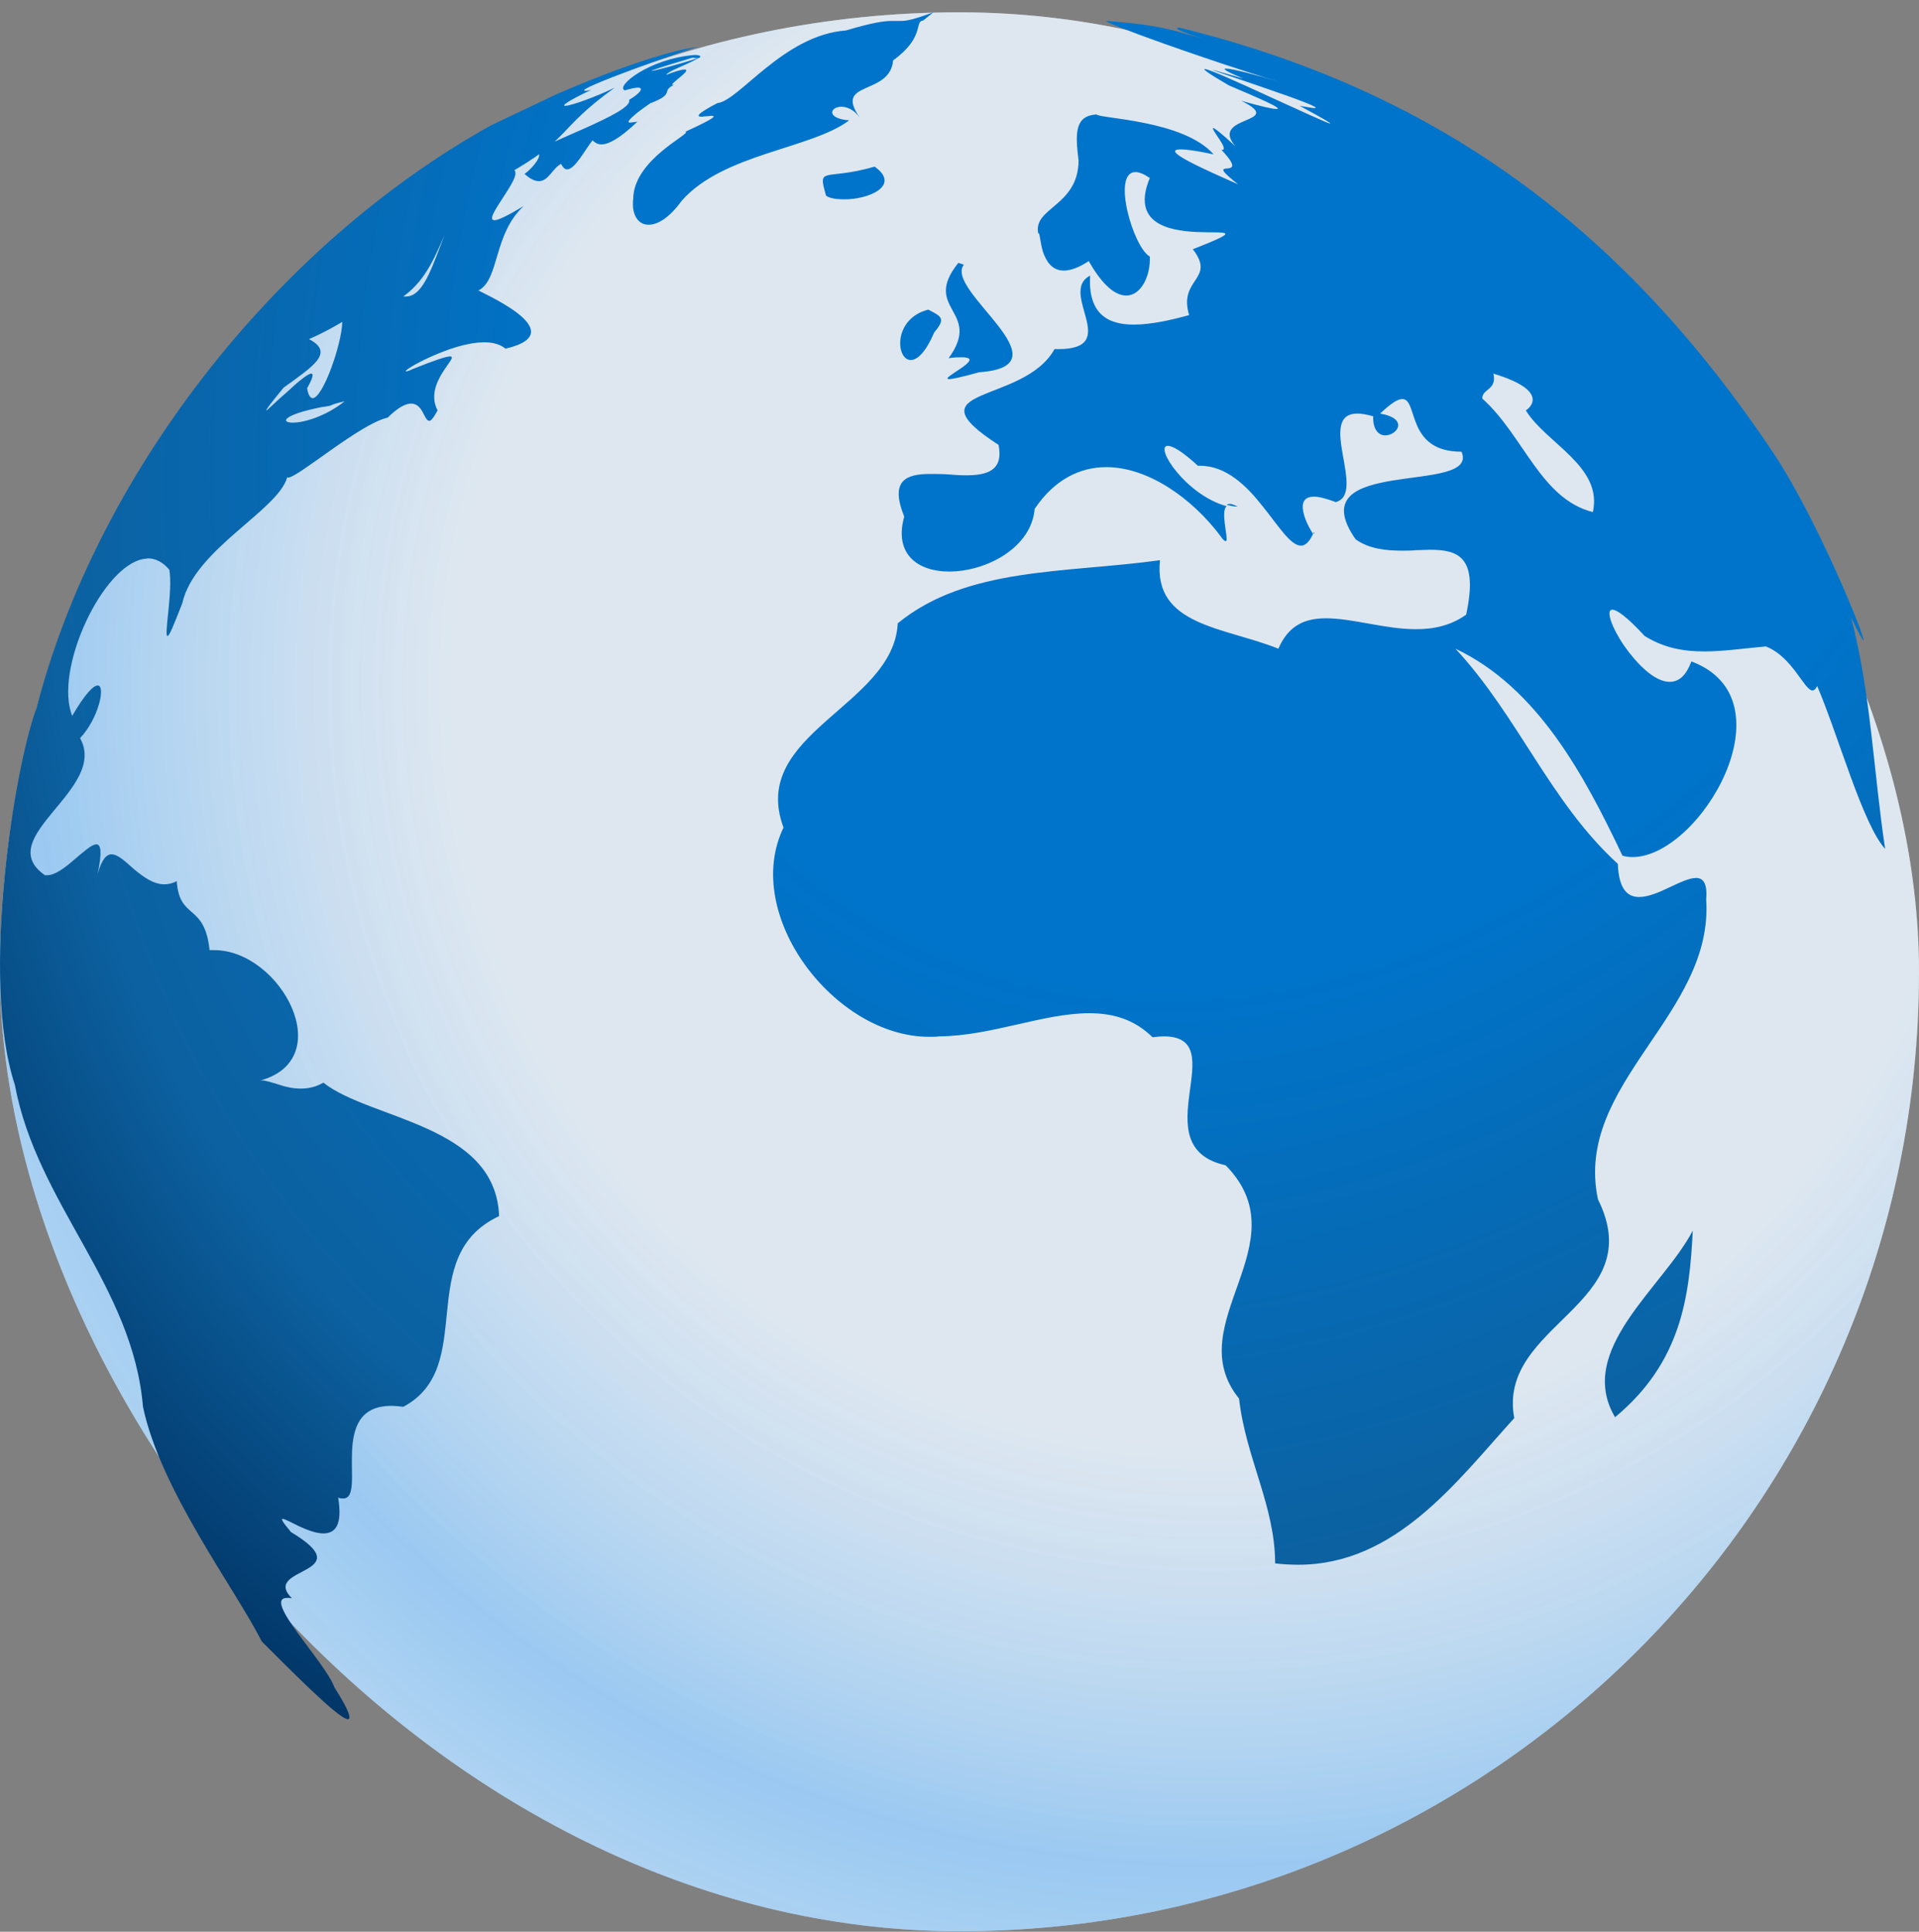
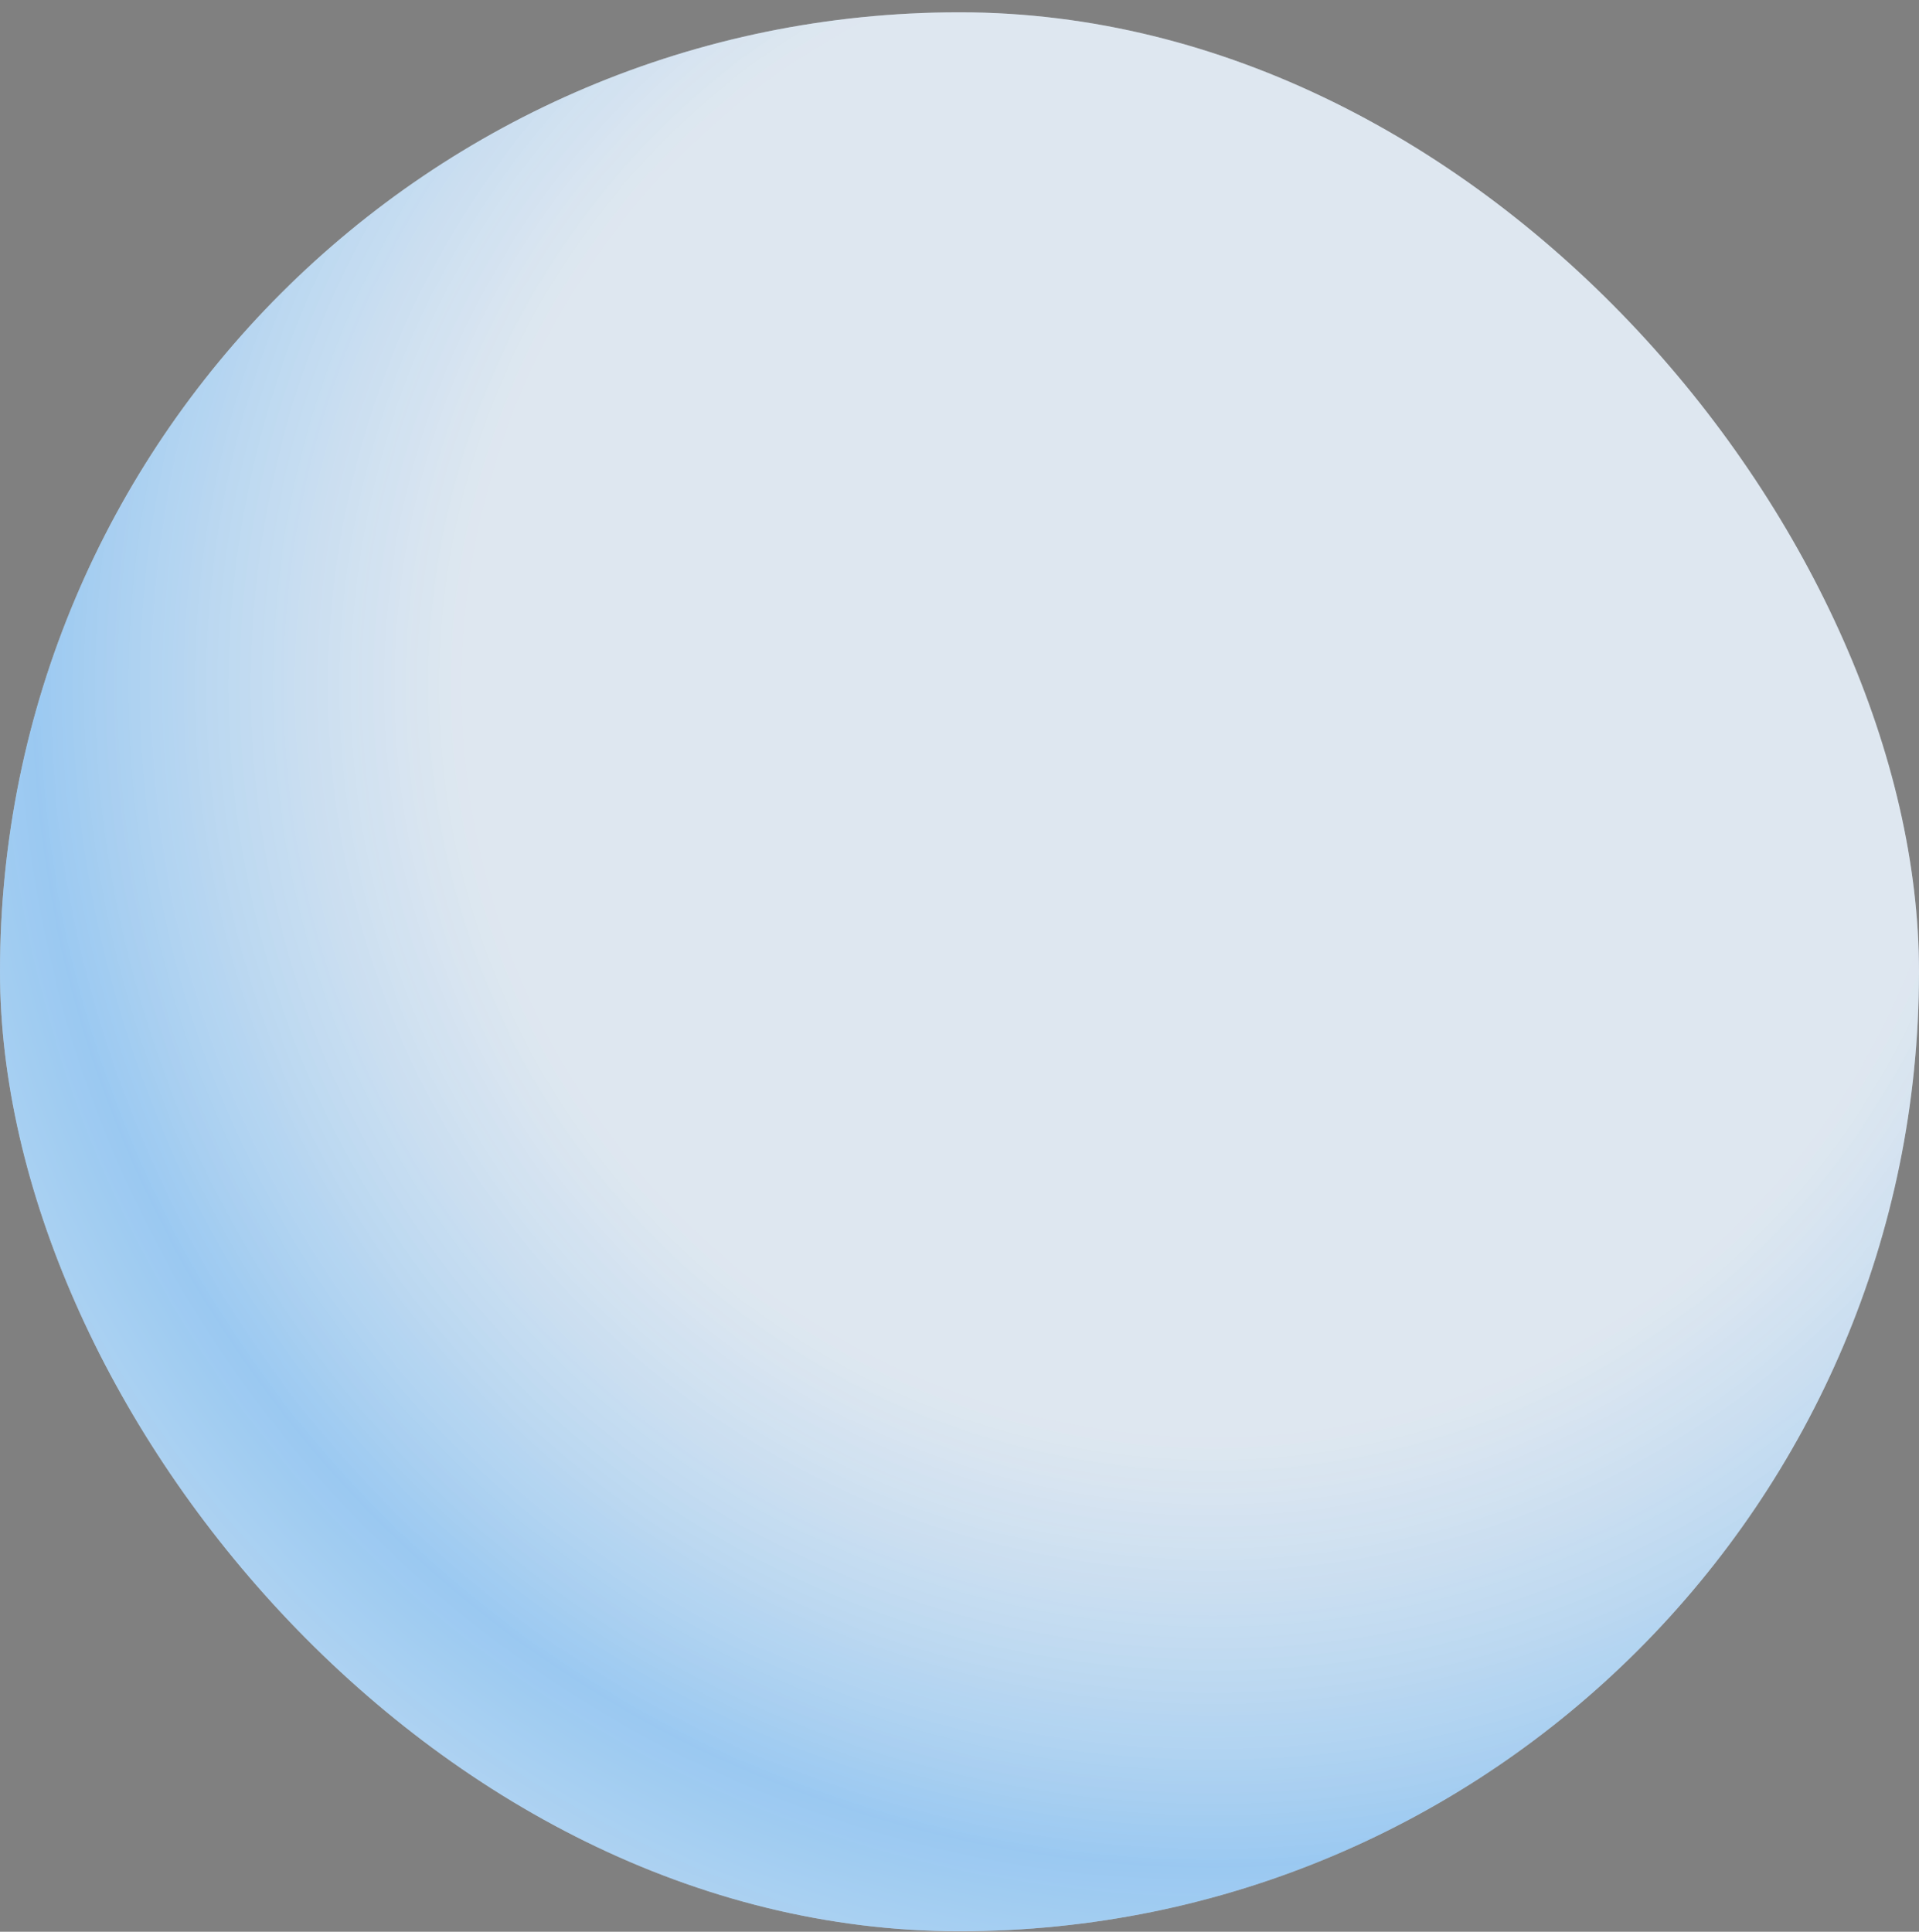
<svg xmlns="http://www.w3.org/2000/svg" width="150" height="151" viewBox="0 0 150 151" fill="none">
  <rect x="0" y="0" width="150" height="151" fill="#808080" stroke="none" />
  <rect y="0.962" width="150" height="150" rx="75" fill="#C7D6E5" />
  <rect y="0.962" width="150" height="150" rx="75" fill="url(#paint0_radial_1392_4228)" fill-opacity="0.6" />
-   <path d="M65.763 8.342C66.197 8.342 66.739 8.555 67.209 9.194C65.112 6.249 69.559 7.526 69.812 4.723C72.342 2.878 71.439 1.672 72.162 1.601L72.957 0.962C71.403 1.53 70.86 1.636 70.426 1.636H69.703C69.161 1.636 68.257 1.743 66.124 2.381C61.244 2.736 57.738 7.916 56.075 8.058C54.376 8.945 54.448 9.123 54.846 9.123C54.954 9.123 55.099 9.087 55.243 9.087C55.388 9.087 55.496 9.052 55.605 9.052C56.002 9.052 55.894 9.229 53.58 10.294C54.123 10.436 49.532 12.423 49.495 15.545C49.351 16.752 49.857 17.568 50.688 17.568C51.411 17.568 52.315 17.035 53.291 15.687C56.545 11.997 63.413 11.642 66.378 9.407C64.534 9.265 64.895 8.342 65.763 8.342ZM49.242 9.584C48.917 9.584 49.351 9.194 49.821 8.804C50.327 8.413 50.905 8.023 50.905 8.023L50.869 8.058C52.821 7.313 51.628 7.136 52.677 6.639H52.604C52.387 6.639 52.785 6.355 53.147 6.036C53.508 5.752 53.833 5.433 53.508 5.433C53.327 5.433 52.857 5.539 52.062 5.858C52.315 5.504 53.291 5.255 54.665 4.51C52.677 5.149 51.122 5.539 50.941 5.539C50.797 5.539 51.628 5.255 54.123 4.51C54.231 4.51 54.34 4.546 54.412 4.546C54.665 4.546 54.773 4.475 54.737 4.404C54.701 4.333 54.556 4.297 54.303 4.297C50.724 4.581 48.049 6.781 48.845 7.065C49.315 6.923 49.64 6.852 49.857 6.852C50.327 6.852 50.11 7.242 49.17 7.81C49.604 8.804 41.94 11.358 41.072 12.281C41.506 12.032 41.795 11.961 41.94 11.961C42.518 11.961 41.759 13.061 41 13.594C41.47 14.019 41.832 14.161 42.121 14.161C42.88 14.161 43.205 13.132 43.856 12.813C44.001 13.097 44.145 13.239 44.326 13.239C44.941 13.239 45.7 11.749 46.314 10.968C46.495 11.145 46.712 11.287 47.001 11.287C47.579 11.287 48.447 10.826 49.821 9.513C49.532 9.549 49.315 9.584 49.242 9.584ZM40.928 16.113C39.626 16.893 38.94 17.213 38.65 17.213C38.108 17.213 38.831 16.219 39.482 15.19C40.133 14.197 40.711 13.203 39.88 13.203C39.482 13.203 38.759 13.416 37.602 13.984C34.457 16.042 34.093 23.174 31.743 23.174H31.526C35.322 20.442 34.202 15.084 39.516 13.7C44.758 10.755 43.386 10.223 48.049 6.852C46.676 7.526 44.651 8.271 44.181 8.271C43.892 8.271 44.326 7.916 46.206 7.029C46.025 7.065 45.88 7.1 45.772 7.1C44.507 7.1 54.087 3.73 54.556 3.659C50.616 4.191 43.386 7.42 43.386 7.42L38.367 9.805C21.304 19.314 7.525 37.296 2.867 55.312C1.163 59.842 -1.577 76.51 1.163 84.807C2.898 94.103 10.381 100.455 11.176 109.964C12.55 116.493 18.37 124.166 20.467 128.317C22.058 129.879 26.432 134.385 27.191 134.385C27.48 134.385 27.299 133.711 26.142 131.901C25.419 129.879 20.431 124.902 22.455 124.902C22.564 124.902 22.672 124.902 22.817 124.937C20.322 122.454 28.348 123.128 22.744 119.757C22.094 118.976 21.949 118.728 22.094 118.728C22.274 118.728 22.78 119.012 23.359 119.296C23.973 119.58 24.696 119.863 25.275 119.863C26.179 119.863 26.793 119.26 26.432 117.06C26.576 117.131 26.721 117.131 26.829 117.131C27.769 117.131 27.444 115.322 27.516 113.512C27.588 111.702 28.058 109.893 30.589 109.893C30.878 109.893 31.203 109.928 31.529 109.964C37.385 106.841 32.288 98.219 39.012 95.061C38.759 87.894 28.962 87.539 25.275 84.629C24.66 84.984 24.082 85.091 23.503 85.091C22.853 85.091 22.274 84.949 21.768 84.771C21.262 84.629 20.792 84.452 20.467 84.452C20.395 84.452 20.322 84.452 20.25 84.487C26.54 82.855 21.949 74.269 16.743 74.269H16.382C15.984 70.543 14.032 71.962 13.815 68.875C13.49 69.053 13.165 69.124 12.839 69.124C11.972 69.124 11.176 68.52 10.489 67.953C9.803 67.35 9.224 66.782 8.718 66.782C8.32 66.782 7.959 67.172 7.633 68.308C7.995 66.569 7.887 66.001 7.525 66.001C7.164 66.001 6.513 66.604 5.79 67.207C5.103 67.811 4.308 68.414 3.693 68.414H3.512C-0.717 65.469 8.499 61.708 6.258 57.698C7.704 56.172 8.282 53.582 7.631 53.582C7.306 53.582 6.655 54.221 5.643 55.96C4.197 52.34 8.029 44.144 11.282 43.683C11.391 43.683 11.463 43.647 11.572 43.647C12.15 43.647 12.728 43.931 13.235 44.534C13.524 46.202 12.801 49.715 13.09 49.715C13.235 49.715 13.524 49.005 14.247 47.16C15.187 42.938 21.766 39.886 22.453 37.296C22.489 37.331 22.489 37.331 22.525 37.331C23.284 37.331 28.165 33.109 30.297 32.648C31.129 31.832 31.707 31.548 32.141 31.548C32.611 31.548 32.864 31.903 33.045 32.222C33.226 32.577 33.37 32.896 33.551 32.896C33.696 32.896 33.876 32.683 34.202 32.08C33.081 29.916 35.973 27.858 35.178 27.858C34.889 27.858 34.021 28.141 32.249 28.851C31.96 28.993 31.816 29.029 31.743 29.029C31.526 29.029 32.394 28.461 33.659 27.893C34.925 27.325 36.515 26.758 37.853 26.758C38.504 26.758 39.082 26.899 39.516 27.254C45.119 25.942 37.096 22.677 37.385 22.677H37.457C39.048 21.755 38.578 18.277 40.928 16.113ZM20.826 32.08C20.754 32.08 21.079 31.619 22.164 30.306C24.405 28.674 26.212 27.574 24.152 26.509C25.056 26.119 25.923 25.658 26.755 25.161C26.718 26.899 25.236 31.122 24.441 31.122C24.26 31.122 24.08 30.874 24.007 30.341C24.477 29.525 24.513 29.206 24.333 29.206C24.043 29.206 23.212 29.916 22.417 30.661C21.621 31.335 20.898 32.08 20.826 32.08ZM22.887 33.038C21.911 33.038 22.091 32.435 25.092 31.832C26.393 31.654 25.381 31.725 26.935 31.37C25.417 32.577 23.718 33.038 22.887 33.038ZM74.15 28C74.584 27.928 74.909 27.928 75.162 27.928C76.21 27.928 75.74 28.354 75.126 28.78C74.511 29.206 73.752 29.632 74.186 29.632C74.439 29.632 75.126 29.49 76.536 29.099C83.657 28.603 73.752 22.677 75.343 20.69L74.909 20.548C71.981 24.203 76.861 24.274 74.15 28ZM71.186 28.141C71.692 28.141 72.342 27.574 73.029 25.977C73.969 24.877 73.572 24.735 72.559 24.203C69.776 24.913 70.029 28.141 71.186 28.141ZM96.129 39.389C96.021 39.389 95.948 39.425 95.876 39.46C96.165 39.531 96.454 39.602 96.744 39.602C96.454 39.46 96.274 39.389 96.129 39.389ZM144.679 48.224C145.293 49.537 145.619 50.069 145.655 50.069C145.908 50.069 142.04 40.513 138.552 35.309C126.409 17.193 111.674 6.958 92.225 2.168H92.189C91.683 2.168 92.261 2.417 92.948 2.665C93.635 2.913 94.466 3.162 94.466 3.162C94.466 3.162 93.924 2.984 92.261 2.523C90.417 1.991 88.393 1.778 86.477 1.636C86.152 1.743 94.539 4.759 100.07 6.426C98.226 5.858 96.31 5.362 95.84 5.362C95.515 5.362 95.84 5.575 97.177 6.142C95.551 5.681 94.864 5.468 94.792 5.468C94.683 5.468 96.961 6.213 99.094 6.958C101.263 7.704 103.323 8.449 102.745 8.449C102.6 8.449 102.202 8.378 101.588 8.271C103.432 9.265 104.082 9.655 103.974 9.655C103.793 9.655 101.516 8.591 99.166 7.526C96.852 6.462 94.502 5.397 94.177 5.397C93.996 5.397 94.466 5.752 96.057 6.675C98.226 7.597 100.395 8.52 99.78 8.52C99.491 8.52 98.66 8.342 97.033 7.881C100.648 9.691 94.466 8.981 96.563 11.429C95.406 10.365 94.936 10.01 94.828 10.01C94.719 10.01 95.008 10.436 95.298 10.861C95.587 11.287 95.804 11.713 95.551 11.713H95.478C98.009 14.41 93.707 11.997 96.78 14.41C94.466 13.381 90.526 11.678 92.297 11.678C92.731 11.678 93.562 11.784 94.864 12.068C92.514 9.371 85.862 9.265 85.718 8.945C84.055 9.052 84.019 10.294 84.308 12.565C84.272 16.148 80.693 16.219 81.163 18.277C81.163 18.242 81.199 18.242 81.199 18.242C81.271 18.242 81.308 18.951 81.525 19.697C81.778 20.406 82.211 21.151 83.151 21.151C83.657 21.151 84.308 20.939 85.103 20.406C86.224 22.393 87.236 23.103 88.031 23.103C89.225 23.103 89.948 21.506 89.875 20.051C88.574 19.342 86.875 13.452 88.754 13.452C89.044 13.452 89.405 13.594 89.875 13.913C86.947 20.974 101.443 16.255 93.237 19.484C95.081 21.861 92.08 21.755 92.948 24.629C91.538 25.019 89.984 25.374 88.61 25.374C86.585 25.374 85.031 24.522 85.212 21.542C82.681 22.855 87.742 27.29 82.718 27.29H82.428C80.006 31.654 70.933 30.164 78.054 34.777C78.452 36.799 77.15 37.154 75.487 37.154C75.054 37.154 74.584 37.118 74.114 37.083C73.644 37.047 73.174 37.047 72.74 37.047C70.86 37.047 69.523 37.509 70.679 40.383C69.848 43.363 71.8 44.676 74.186 44.676C77.078 44.676 80.621 42.831 80.874 39.78C82.428 37.473 84.416 36.515 86.477 36.515C89.731 36.515 93.165 38.928 95.406 41.909C95.587 42.192 95.731 42.299 95.804 42.299C95.985 42.299 95.804 41.589 95.731 40.88C95.659 40.312 95.659 39.744 95.876 39.567C92.659 38.68 90.201 34.848 91.285 34.848C91.647 34.848 92.406 35.273 93.635 36.409H93.816C95.84 36.409 97.431 37.97 98.66 39.531C99.925 41.093 100.865 42.654 101.696 42.654C102.022 42.654 102.347 42.37 102.636 41.731C102.492 41.518 102.13 40.915 101.949 40.312C101.732 39.567 101.732 38.822 102.709 38.822C103.106 38.822 103.648 38.964 104.408 39.247C106.866 38.609 102.853 32.328 106.107 32.328C106.432 32.328 106.83 32.399 107.336 32.541C107.3 33.641 107.806 34.032 108.276 34.032C109.216 34.032 110.155 32.719 107.878 32.328C108.746 31.512 109.252 31.193 109.613 31.193C110.878 31.193 109.866 35.309 114.24 35.309C115.723 38.751 101.371 35.557 105.962 42.157C107.01 42.902 108.312 43.044 109.577 43.044C109.975 43.044 110.336 43.044 110.698 43.008C111.059 43.008 111.421 42.973 111.746 42.973C113.987 42.973 115.578 43.505 114.602 48.047C113.409 48.899 112.071 49.182 110.698 49.182C109.469 49.182 108.24 48.97 107.047 48.757C105.854 48.544 104.697 48.331 103.648 48.331C102.022 48.331 100.72 48.863 99.925 50.708C95.695 49.005 90.128 48.934 90.671 43.789C83.296 44.818 75.596 44.286 70.173 48.721C69.848 55.215 58.497 57.308 61.244 64.688C57.955 71.501 65.221 81.046 72.632 81.046C72.885 81.046 73.174 81.046 73.427 81.01C77.476 80.975 81.561 79.201 85.139 79.201C86.983 79.201 88.646 79.662 90.092 81.081C90.417 81.046 90.707 81.01 90.96 81.01C96.491 81.01 89.188 89.632 95.804 91.087C101.805 97.19 92.117 103.471 96.852 109.325C97.358 113.902 99.672 117.734 99.672 122.205C100.286 122.276 100.865 122.312 101.479 122.312C109.107 122.312 113.879 115.783 118.362 110.851C116.988 103.471 129.026 102.016 124.905 93.748C122.989 84.7 133.978 79.343 133.364 70.294C133.472 69.017 133.111 68.627 132.569 68.627C132.026 68.627 131.231 69.017 130.472 69.372C129.677 69.762 128.809 70.117 128.122 70.117C127.218 70.117 126.532 69.514 126.459 67.527C121.145 62.666 118.723 56.066 113.77 50.708C120.205 53.76 123.856 60.643 126.821 66.888C127.074 66.959 127.327 66.995 127.616 66.995C132.858 66.995 140.16 54.682 132.207 51.702C131.773 52.873 131.195 53.298 130.508 53.298C129.315 53.298 127.941 51.879 126.965 50.495C125.989 49.076 125.483 47.657 126.025 47.657C126.387 47.657 127.182 48.224 128.556 49.715C130.11 50.673 131.629 50.921 133.219 50.921C134.774 50.921 136.364 50.673 138.027 50.531C140.124 51.347 141.028 53.973 141.678 53.973C141.787 53.973 141.932 53.866 142.04 53.618C143.703 57.521 145.619 64.475 147.354 66.356C146.45 60.395 146.233 54.079 144.679 48.224ZM124.507 40.028C120.422 38.999 119.085 34.032 115.867 31.157C115.831 30.377 117.024 30.519 116.735 29.206C121.073 30.519 119.663 31.832 119.265 32.08C120.856 34.67 125.302 36.444 124.507 40.028ZM68.366 13.026C64.425 14.161 63.883 12.919 64.57 15.297C64.859 15.51 65.401 15.581 65.944 15.581C67.86 15.616 70.463 14.516 68.366 13.026ZM126.242 110.78C131.412 106.487 132.062 101.377 132.316 96.197C130.002 100.632 123.133 105.529 126.242 110.78ZM102.709 41.589C102.672 41.625 102.672 41.625 102.672 41.66C102.709 41.731 102.745 41.731 102.745 41.731C102.745 41.731 102.745 41.696 102.709 41.589Z" fill="url(#paint1_radial_1392_4228)" />
  <defs>
    <radialGradient id="paint0_radial_1392_4228" cx="0" cy="0" r="1" gradientUnits="userSpaceOnUse" gradientTransform="translate(95.162 53.669) rotate(121.49) scale(135.809)">
      <stop offset="0.433" stop-color="white" stop-opacity="0.7" />
      <stop offset="0.684" stop-color="#79BFFA" stop-opacity="0.955" />
      <stop offset="1" stop-color="#FEFFFF" />
    </radialGradient>
    <radialGradient id="paint1_radial_1392_4228" cx="0" cy="0" r="1" gradientUnits="userSpaceOnUse" gradientTransform="translate(104.054 16.402) rotate(126.062) scale(145.949 114.05)">
      <stop offset="0.447" stop-color="#0074CA" />
      <stop offset="0.798" stop-color="#0C61A0" />
      <stop offset="1" stop-color="#002F5E" />
    </radialGradient>
  </defs>
</svg>